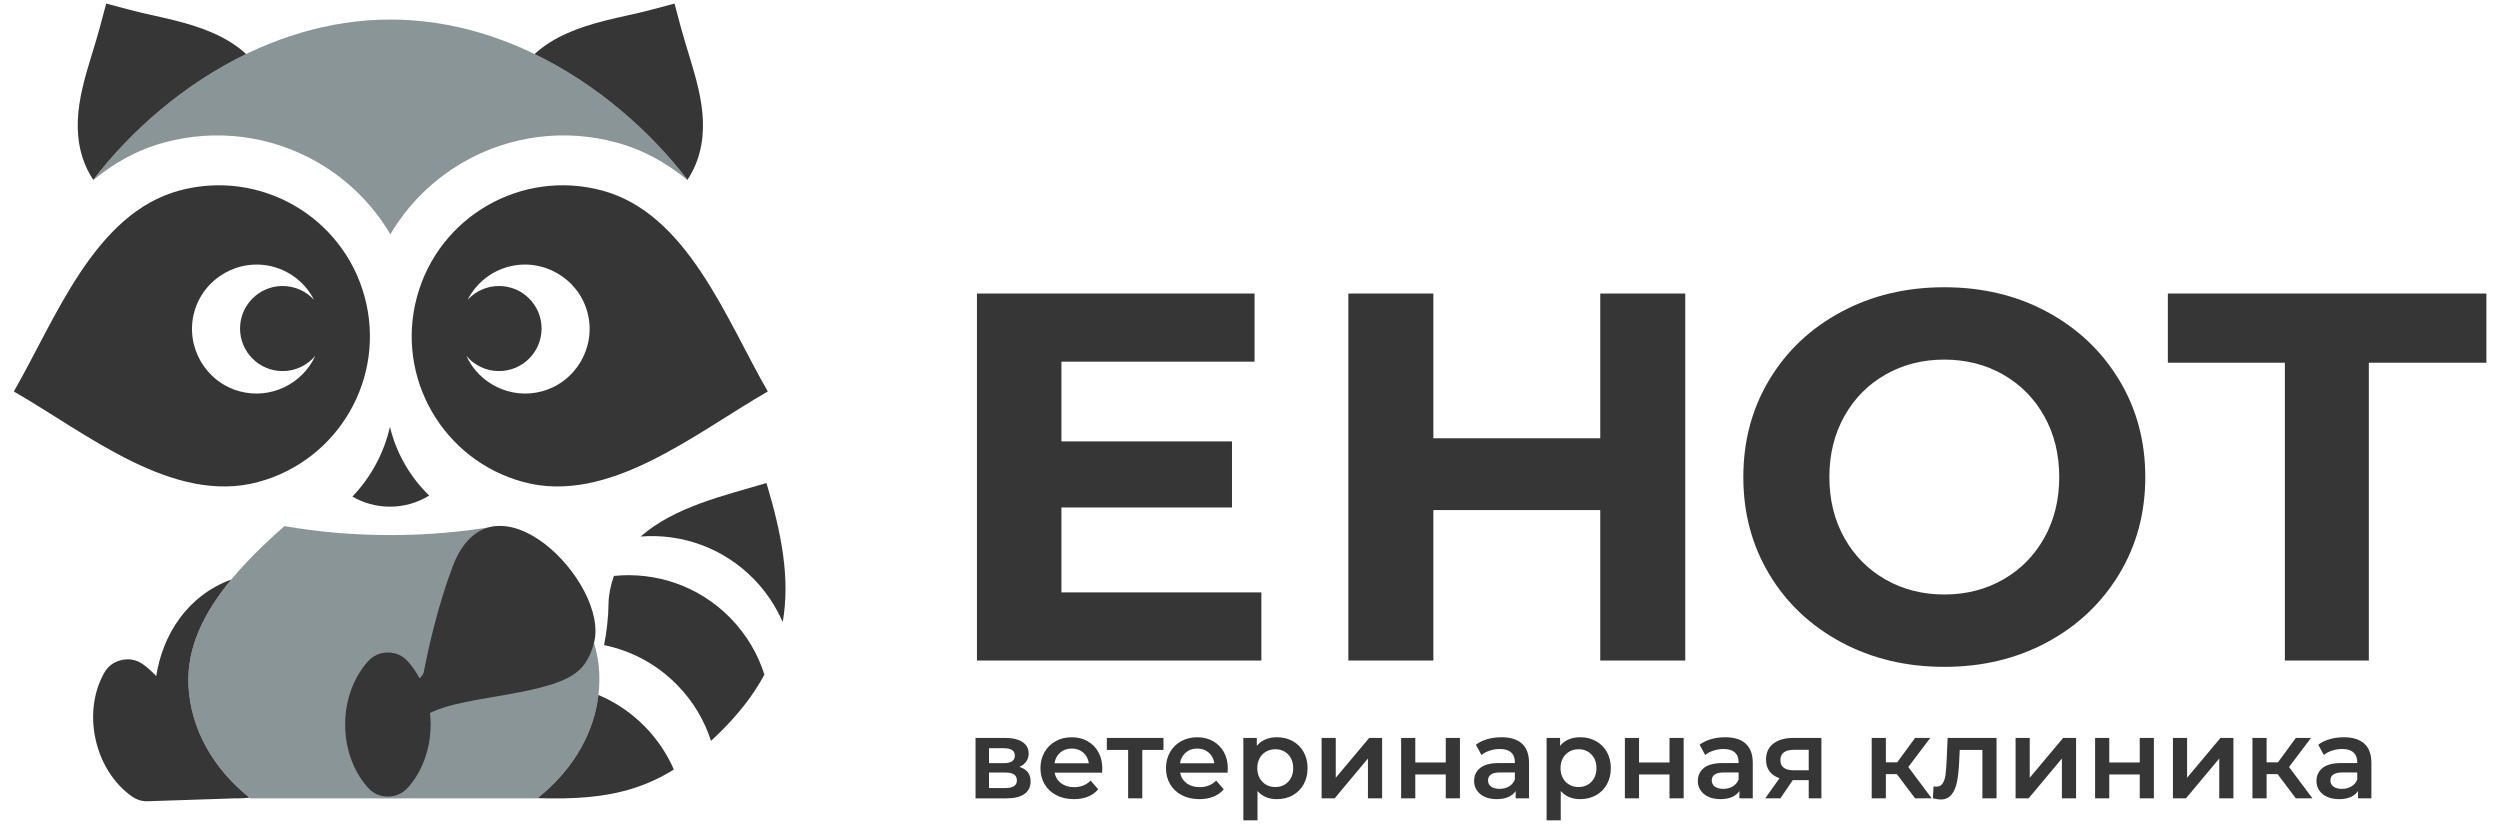
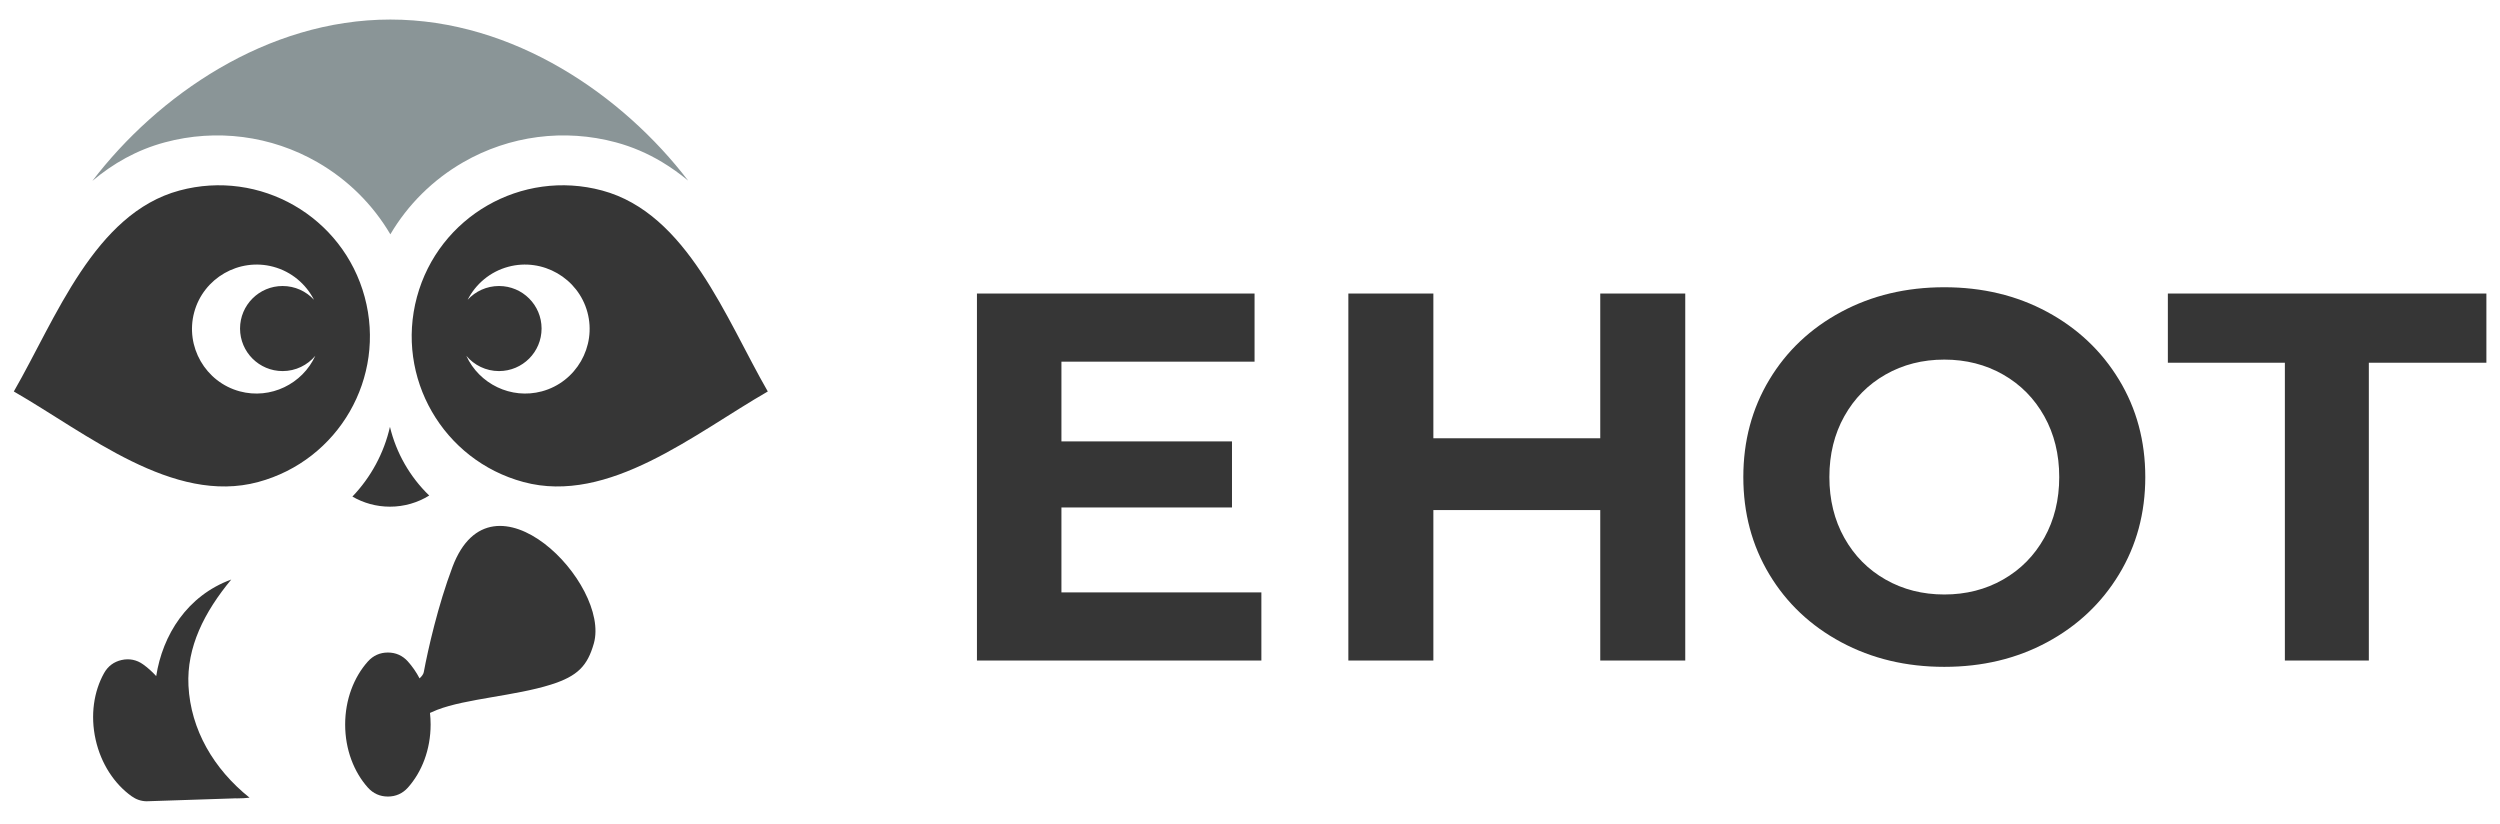
<svg xmlns="http://www.w3.org/2000/svg" width="176" height="58" viewBox="0 0 176 58" fill="none">
  <path d="M118.642 20.665V46.503H112.658V35.91H100.909V46.503H94.924V20.665H100.909V30.852H112.658V20.665H118.642ZM88.801 41.705V46.503H68.777V20.665H88.321V25.463H74.725V31.074H86.732V35.725H74.725V41.705H88.801ZM175.042 25.537H166.766V46.503H160.855V25.537H152.617V20.665H175.042V25.537ZM136.879 46.946C134.194 46.946 131.775 46.368 129.62 45.211C127.465 44.055 125.777 42.462 124.558 40.431C123.339 38.401 122.73 36.119 122.73 33.584C122.73 31.049 123.339 28.767 124.558 26.737C125.777 24.707 127.465 23.113 129.62 21.957C131.775 20.8 134.194 20.222 136.879 20.222C139.563 20.222 141.977 20.8 144.12 21.957C146.263 23.114 147.95 24.707 149.181 26.737C150.413 28.767 151.028 31.05 151.028 33.584C151.028 36.119 150.413 38.401 149.181 40.431C147.95 42.462 146.263 44.055 144.12 45.211C141.977 46.368 139.563 46.946 136.879 46.946ZM136.879 41.852C138.406 41.852 139.785 41.502 141.017 40.8C142.248 40.099 143.215 39.121 143.917 37.866C144.619 36.611 144.97 35.184 144.97 33.584C144.97 31.985 144.619 30.557 143.917 29.302C143.215 28.047 142.248 27.069 141.017 26.368C139.785 25.666 138.406 25.316 136.879 25.316C135.352 25.316 133.973 25.666 132.741 26.368C131.51 27.069 130.543 28.047 129.841 29.302C129.139 30.557 128.788 31.985 128.788 33.584C128.788 35.184 129.139 36.611 129.841 37.866C130.543 39.121 131.51 40.099 132.741 40.8C133.973 41.502 135.352 41.852 136.879 41.852Z" fill="#363636" />
  <path fill-rule="evenodd" clip-rule="evenodd" d="M27.481 1.376C36.189 1.376 43.872 6.741 48.444 12.715C47.871 12.239 47.259 11.8 46.6 11.404C45.586 10.796 44.502 10.329 43.36 10.022C39.73 9.044 35.877 9.545 32.619 11.418C30.472 12.653 28.712 14.406 27.481 16.496C26.251 14.406 24.491 12.653 22.344 11.418C19.085 9.545 15.233 9.044 11.603 10.022C9.631 10.553 7.957 11.51 6.502 12.737C11.072 6.754 18.763 1.376 27.481 1.376V1.376Z" fill="#8A9597" />
-   <path fill-rule="evenodd" clip-rule="evenodd" d="M6.564 12.657C6.491 12.546 6.42 12.433 6.354 12.317C6.06 11.811 5.84 11.264 5.697 10.697C4.937 7.695 6.276 4.75 7.034 1.909L7.476 0.25L9.137 0.692C10.199 0.974 11.284 1.178 12.351 1.449C14.163 1.909 15.979 2.556 17.329 3.805C12.963 5.919 9.237 9.181 6.564 12.657H6.564ZM48.399 12.657C48.472 12.546 48.542 12.433 48.609 12.317C48.902 11.811 49.122 11.264 49.265 10.697C50.025 7.695 48.686 4.75 47.929 1.909L47.486 0.25L45.825 0.692C44.764 0.974 43.679 1.178 42.612 1.449C40.799 1.909 38.984 2.556 37.634 3.805C42 5.919 45.725 9.181 48.399 12.657H48.399Z" fill="#363636" />
-   <path fill-rule="evenodd" clip-rule="evenodd" d="M13.268 48.273C13.054 44.013 16.257 40.355 20.027 37.038C22.384 37.449 24.887 37.67 27.481 37.67C30.078 37.67 32.583 37.449 34.942 37.037C38.764 39.974 41.979 43.273 42.183 47.313C42.357 50.782 40.66 53.96 37.822 56.206H17.629C15.072 54.184 13.426 51.396 13.269 48.273H13.268Z" fill="#8A9597" />
  <path fill-rule="evenodd" clip-rule="evenodd" d="M30.217 34.886C29.414 35.383 28.466 35.67 27.452 35.67C26.489 35.67 25.586 35.411 24.809 34.959C26.115 33.596 27.032 31.896 27.453 30.051C27.895 31.89 28.857 33.572 30.217 34.886ZM12.636 13.412C6.64 15.027 3.934 22.418 0.973 27.56C6.12 30.518 12.176 35.55 18.172 33.935C23.845 32.407 27.203 26.575 25.674 20.908C24.145 15.241 18.308 11.885 12.636 13.412H12.636ZM42.391 13.412C48.387 15.027 51.093 22.418 54.053 27.56C48.907 30.518 42.85 35.55 36.854 33.935C31.182 32.407 27.823 26.575 29.352 20.908C30.881 15.241 36.719 11.885 42.391 13.412H42.391ZM35.783 18.781C34.497 19.127 33.487 20 32.922 21.105C33.47 20.509 34.256 20.135 35.13 20.135C36.786 20.135 38.127 21.476 38.127 23.129C38.127 24.783 36.786 26.124 35.13 26.124C34.206 26.124 33.379 25.705 32.829 25.048C33.734 27.029 35.98 28.135 38.148 27.551C40.561 26.901 42.005 24.395 41.355 21.984C40.704 19.573 38.196 18.131 35.783 18.781V18.781ZM19.244 18.781C20.529 19.127 21.54 20 22.105 21.105C21.557 20.509 20.77 20.135 19.896 20.135C18.241 20.135 16.899 21.476 16.899 23.129C16.899 24.783 18.241 26.124 19.896 26.124C20.821 26.124 21.648 25.705 22.197 25.048C21.293 27.029 19.047 28.135 16.878 27.551C14.465 26.901 13.022 24.395 13.672 21.984C14.322 19.573 16.831 18.131 19.244 18.781V18.781Z" fill="#363636" />
  <path fill-rule="evenodd" clip-rule="evenodd" d="M16.283 40.798C13.169 41.936 11.447 44.711 10.997 47.598C10.713 47.285 10.403 47.008 10.074 46.772C9.622 46.448 9.108 46.344 8.564 46.464C8.021 46.585 7.6 46.898 7.328 47.384C6.607 48.67 6.349 50.349 6.732 52.067C7.115 53.784 8.062 55.194 9.262 56.053C9.583 56.283 9.934 56.402 10.305 56.409L10.306 56.41L10.314 56.409C10.373 56.41 10.433 56.408 10.493 56.404L16.501 56.206L16.498 56.203C16.566 56.205 16.635 56.206 16.704 56.206C17.021 56.206 17.309 56.188 17.568 56.157C15.046 54.14 13.424 51.371 13.268 48.273C13.132 45.56 14.383 43.09 16.282 40.798L16.283 40.798Z" fill="#363636" />
  <path fill-rule="evenodd" clip-rule="evenodd" d="M25.901 55.449C24.917 54.349 24.299 52.767 24.299 51.007C24.299 49.248 24.917 47.665 25.901 46.566C26.272 46.152 26.751 45.938 27.308 45.938C27.864 45.938 28.343 46.152 28.714 46.566C29.029 46.917 29.306 47.318 29.537 47.758C29.701 47.606 29.808 47.458 29.834 47.318C30.131 45.727 30.832 42.625 31.855 39.911C34.63 32.551 43.012 41.094 41.803 45.31C41.355 46.87 40.68 47.599 38.781 48.197C36.245 48.996 32.831 49.182 30.779 49.971C30.607 50.038 30.437 50.111 30.271 50.189C30.301 50.457 30.316 50.73 30.316 51.007C30.316 52.767 29.698 54.349 28.714 55.449C28.343 55.863 27.864 56.077 27.308 56.077C26.751 56.077 26.272 55.863 25.901 55.449L25.901 55.449Z" fill="#363636" />
-   <path fill-rule="evenodd" clip-rule="evenodd" d="M53.959 34.004C55.029 37.569 55.639 40.751 55.102 43.797C54.627 42.696 53.947 41.662 53.058 40.754C50.896 38.545 47.962 37.548 45.102 37.771C47.505 35.663 51.027 34.883 53.959 34.004H53.959ZM47.438 54.176C45.565 55.338 43.657 55.909 41.374 56.117C40.826 56.166 40.256 56.195 39.659 56.206H38.479C38.271 56.203 38.061 56.198 37.847 56.191L37.847 56.19C37.997 56.071 38.142 55.949 38.283 55.823L38.284 55.823L38.291 55.817C40.42 53.969 41.818 51.569 42.129 48.925C43.324 49.428 44.441 50.172 45.404 51.156C46.287 52.058 46.965 53.084 47.438 54.176ZM53.813 47.495C53.049 48.921 51.958 50.339 50.462 51.776C50.325 51.906 50.19 52.033 50.055 52.157C49.594 50.725 48.803 49.376 47.678 48.227C46.225 46.742 44.422 45.805 42.528 45.417C42.704 44.503 42.831 43.506 42.84 42.506C42.846 41.903 42.98 41.218 43.221 40.545C46.156 40.246 49.195 41.236 51.418 43.507C52.557 44.671 53.355 46.042 53.813 47.495L53.813 47.495Z" fill="#363636" />
-   <path d="M71.764 53.989C72.29 54.149 72.554 54.489 72.554 55.009C72.554 55.392 72.41 55.687 72.123 55.894C71.836 56.101 71.41 56.205 70.847 56.205H68.678V51.95H70.759C71.28 51.95 71.687 52.045 71.98 52.236C72.272 52.428 72.418 52.699 72.418 53.049C72.418 53.267 72.361 53.456 72.247 53.615C72.132 53.774 71.971 53.899 71.764 53.989V53.989ZM69.627 53.726H70.671C71.187 53.726 71.445 53.548 71.445 53.193C71.445 52.847 71.187 52.675 70.671 52.675H69.627V53.726ZM70.767 55.479C71.315 55.479 71.589 55.301 71.589 54.945C71.589 54.76 71.525 54.62 71.397 54.527C71.27 54.434 71.07 54.388 70.799 54.388H69.627V55.479H70.767ZM77.602 54.101C77.602 54.17 77.597 54.268 77.586 54.395H74.244C74.303 54.709 74.456 54.957 74.703 55.141C74.95 55.324 75.257 55.416 75.624 55.416C76.092 55.416 76.477 55.261 76.78 54.953L77.315 55.567C77.123 55.795 76.881 55.968 76.589 56.085C76.296 56.202 75.967 56.26 75.6 56.26C75.132 56.26 74.72 56.167 74.364 55.981C74.008 55.795 73.733 55.536 73.538 55.204C73.344 54.873 73.247 54.497 73.247 54.077C73.247 53.663 73.342 53.29 73.531 52.957C73.719 52.625 73.981 52.366 74.316 52.181C74.651 51.995 75.028 51.902 75.449 51.902C75.863 51.902 76.234 51.993 76.561 52.177C76.888 52.36 77.143 52.617 77.326 52.949C77.51 53.282 77.602 53.665 77.602 54.101L77.602 54.101ZM75.449 52.698C75.13 52.698 74.86 52.793 74.639 52.981C74.419 53.17 74.284 53.421 74.237 53.734H76.653C76.61 53.426 76.48 53.177 76.262 52.985C76.044 52.794 75.773 52.698 75.449 52.698ZM81.908 52.794H80.417V56.204H79.42V52.794H77.921V51.949H81.908V52.794ZM86.438 54.101C86.438 54.17 86.433 54.268 86.422 54.395H83.081C83.139 54.709 83.292 54.957 83.539 55.141C83.786 55.324 84.094 55.415 84.46 55.415C84.928 55.415 85.314 55.261 85.617 54.953L86.151 55.567C85.96 55.795 85.718 55.968 85.425 56.085C85.133 56.202 84.803 56.26 84.436 56.26C83.968 56.26 83.556 56.167 83.2 55.981C82.844 55.795 82.569 55.536 82.375 55.204C82.181 54.872 82.084 54.496 82.084 54.077C82.084 53.663 82.178 53.289 82.367 52.957C82.556 52.625 82.817 52.366 83.152 52.18C83.487 51.995 83.865 51.902 84.285 51.902C84.7 51.902 85.07 51.993 85.397 52.176C85.724 52.36 85.98 52.617 86.163 52.949C86.347 53.281 86.438 53.665 86.438 54.101L86.438 54.101ZM84.285 52.698C83.966 52.698 83.696 52.792 83.476 52.981C83.255 53.17 83.121 53.421 83.073 53.734H85.489C85.447 53.426 85.317 53.176 85.099 52.985C84.88 52.794 84.609 52.698 84.285 52.698ZM89.891 51.901C90.306 51.901 90.677 51.992 91.004 52.172C91.331 52.353 91.587 52.608 91.773 52.937C91.96 53.267 92.053 53.647 92.053 54.077C92.053 54.507 91.96 54.888 91.773 55.22C91.587 55.552 91.331 55.809 91.004 55.989C90.677 56.17 90.306 56.26 89.891 56.26C89.317 56.26 88.863 56.069 88.528 55.686V57.75H87.531V51.949H88.48V52.507C88.645 52.305 88.848 52.154 89.09 52.053C89.332 51.952 89.599 51.901 89.891 51.901V51.901ZM89.78 55.407C90.147 55.407 90.448 55.285 90.685 55.041C90.921 54.797 91.04 54.475 91.04 54.077C91.04 53.678 90.921 53.357 90.685 53.113C90.448 52.868 90.147 52.746 89.78 52.746C89.541 52.746 89.325 52.801 89.134 52.91C88.942 53.018 88.791 53.174 88.679 53.376C88.568 53.578 88.512 53.811 88.512 54.077C88.512 54.343 88.568 54.576 88.679 54.778C88.791 54.98 88.942 55.135 89.134 55.244C89.325 55.353 89.541 55.408 89.78 55.408V55.407ZM93.041 51.949H94.038V54.754L96.391 51.949H97.3V56.204H96.303V53.399L93.959 56.204H93.041V51.949ZM98.64 51.949H99.637V53.678H101.782V51.949H102.779V56.204H101.782V54.523H99.637V56.204H98.64V51.949ZM105.706 51.901C106.333 51.901 106.813 52.051 107.146 52.352C107.478 52.652 107.644 53.105 107.644 53.71V56.204H106.703V55.686C106.581 55.872 106.406 56.014 106.18 56.113C105.954 56.211 105.682 56.26 105.363 56.26C105.044 56.26 104.765 56.206 104.526 56.097C104.287 55.988 104.102 55.836 103.971 55.642C103.841 55.449 103.776 55.23 103.776 54.985C103.776 54.603 103.918 54.296 104.203 54.065C104.487 53.834 104.935 53.718 105.546 53.718H106.647V53.654C106.647 53.357 106.558 53.129 106.38 52.969C106.202 52.81 105.937 52.73 105.586 52.73C105.347 52.73 105.112 52.767 104.881 52.842C104.649 52.916 104.454 53.02 104.294 53.153L103.904 52.427C104.127 52.257 104.395 52.127 104.709 52.037C105.023 51.947 105.355 51.902 105.706 51.902V51.901ZM105.57 55.535C105.82 55.535 106.042 55.478 106.236 55.364C106.43 55.249 106.567 55.086 106.647 54.874V54.38H105.618C105.044 54.38 104.757 54.568 104.757 54.945C104.757 55.126 104.829 55.27 104.972 55.376C105.116 55.482 105.315 55.535 105.57 55.535L105.57 55.535ZM111.241 51.901C111.655 51.901 112.026 51.992 112.353 52.172C112.68 52.353 112.937 52.608 113.123 52.937C113.309 53.267 113.402 53.647 113.402 54.077C113.402 54.507 113.309 54.888 113.123 55.22C112.937 55.552 112.68 55.809 112.353 55.989C112.026 56.17 111.655 56.26 111.241 56.26C110.666 56.26 110.212 56.069 109.877 55.686V57.75H108.88V51.949H109.829V52.507C109.994 52.305 110.197 52.154 110.439 52.053C110.681 51.952 110.948 51.901 111.241 51.901V51.901ZM111.129 55.407C111.496 55.407 111.797 55.285 112.034 55.041C112.271 54.797 112.389 54.475 112.389 54.077C112.389 53.678 112.271 53.357 112.034 53.113C111.797 52.868 111.496 52.746 111.129 52.746C110.89 52.746 110.674 52.801 110.483 52.91C110.291 53.018 110.14 53.174 110.028 53.376C109.917 53.578 109.861 53.811 109.861 54.077C109.861 54.343 109.917 54.576 110.028 54.778C110.14 54.98 110.291 55.135 110.483 55.244C110.674 55.353 110.89 55.408 111.129 55.408V55.407ZM114.391 51.949H115.388V53.678H117.533V51.949H118.53V56.204H117.533V54.523H115.388V56.204H114.391V51.949ZM121.457 51.901C122.084 51.901 122.564 52.051 122.896 52.352C123.229 52.652 123.395 53.105 123.395 53.71V56.204H122.454V55.686C122.331 55.872 122.157 56.014 121.931 56.113C121.705 56.211 121.433 56.26 121.114 56.26C120.795 56.26 120.516 56.206 120.276 56.097C120.037 55.988 119.852 55.836 119.722 55.642C119.592 55.449 119.527 55.23 119.527 54.985C119.527 54.603 119.669 54.296 119.953 54.065C120.238 53.834 120.686 53.718 121.297 53.718H122.398V53.654C122.398 53.357 122.309 53.129 122.131 52.969C121.952 52.81 121.688 52.73 121.337 52.73C121.098 52.73 120.862 52.767 120.631 52.842C120.4 52.916 120.204 53.02 120.045 53.153L119.654 52.427C119.878 52.257 120.146 52.127 120.46 52.037C120.774 51.947 121.106 51.902 121.457 51.902V51.901ZM121.321 55.535C121.571 55.535 121.793 55.478 121.987 55.364C122.181 55.249 122.318 55.086 122.398 54.874V54.38H121.369C120.795 54.38 120.508 54.568 120.508 54.945C120.508 55.126 120.579 55.27 120.723 55.376C120.866 55.482 121.066 55.535 121.321 55.535L121.321 55.535ZM128.227 51.949V56.204H127.334V54.922H126.21L125.34 56.204H124.272L125.277 54.786C124.968 54.68 124.733 54.516 124.571 54.296C124.409 54.076 124.328 53.803 124.328 53.479C124.328 52.99 124.5 52.613 124.846 52.348C125.192 52.082 125.667 51.949 126.274 51.949H128.227ZM126.305 52.786C125.662 52.786 125.34 53.028 125.34 53.511C125.34 53.989 125.652 54.228 126.274 54.228H127.334V52.786H126.305H126.305ZM133.539 54.499H132.765V56.204H131.768V51.949H132.765V53.67H133.563L134.823 51.949H135.891L134.344 53.997L135.995 56.204H134.823L133.539 54.499ZM140.557 51.949V56.204H139.56V52.794H137.965L137.925 53.639C137.898 54.202 137.847 54.673 137.769 55.053C137.692 55.433 137.562 55.733 137.379 55.953C137.195 56.174 136.944 56.284 136.625 56.284C136.476 56.284 136.293 56.255 136.075 56.197L136.123 55.36C136.197 55.376 136.261 55.384 136.314 55.384C136.516 55.384 136.668 55.303 136.769 55.141C136.87 54.979 136.935 54.785 136.964 54.559C136.993 54.333 137.019 54.011 137.04 53.591L137.112 51.95H140.557V51.949ZM141.897 51.949H142.893V54.754L145.246 51.949H146.155V56.204H145.158V53.4L142.814 56.204H141.897V51.949ZM147.495 51.949H148.492V53.678H150.637V51.949H151.634V56.204H150.637V54.523H148.492V56.204H147.495V51.949ZM152.974 51.949H153.971V54.754L156.323 51.949H157.233V56.204H156.236V53.4L153.891 56.204H152.974V51.949ZM160.343 54.499H159.569V56.204H158.572V51.949H159.569V53.67H160.367L161.627 51.949H162.695L161.148 53.997L162.799 56.204H161.627L160.343 54.499ZM165.008 51.902C165.635 51.902 166.115 52.052 166.448 52.352C166.78 52.652 166.946 53.105 166.946 53.711V56.204H166.005V55.687C165.883 55.873 165.709 56.015 165.483 56.113C165.257 56.211 164.984 56.26 164.665 56.26C164.346 56.26 164.067 56.206 163.828 56.097C163.589 55.988 163.404 55.837 163.274 55.643C163.143 55.449 163.078 55.23 163.078 54.985C163.078 54.603 163.22 54.296 163.505 54.065C163.789 53.834 164.237 53.718 164.849 53.718H165.949V53.655C165.949 53.357 165.86 53.129 165.682 52.969C165.504 52.81 165.239 52.73 164.889 52.73C164.649 52.73 164.414 52.768 164.183 52.842C163.951 52.916 163.756 53.02 163.597 53.153L163.206 52.428C163.429 52.258 163.697 52.127 164.011 52.037C164.325 51.947 164.657 51.902 165.008 51.902V51.902ZM164.872 55.535C165.122 55.535 165.344 55.478 165.538 55.364C165.732 55.249 165.869 55.086 165.949 54.874V54.38H164.92C164.346 54.38 164.059 54.568 164.059 54.946C164.059 55.126 164.131 55.27 164.274 55.376C164.418 55.482 164.617 55.535 164.872 55.535L164.872 55.535Z" fill="#363636" />
</svg>